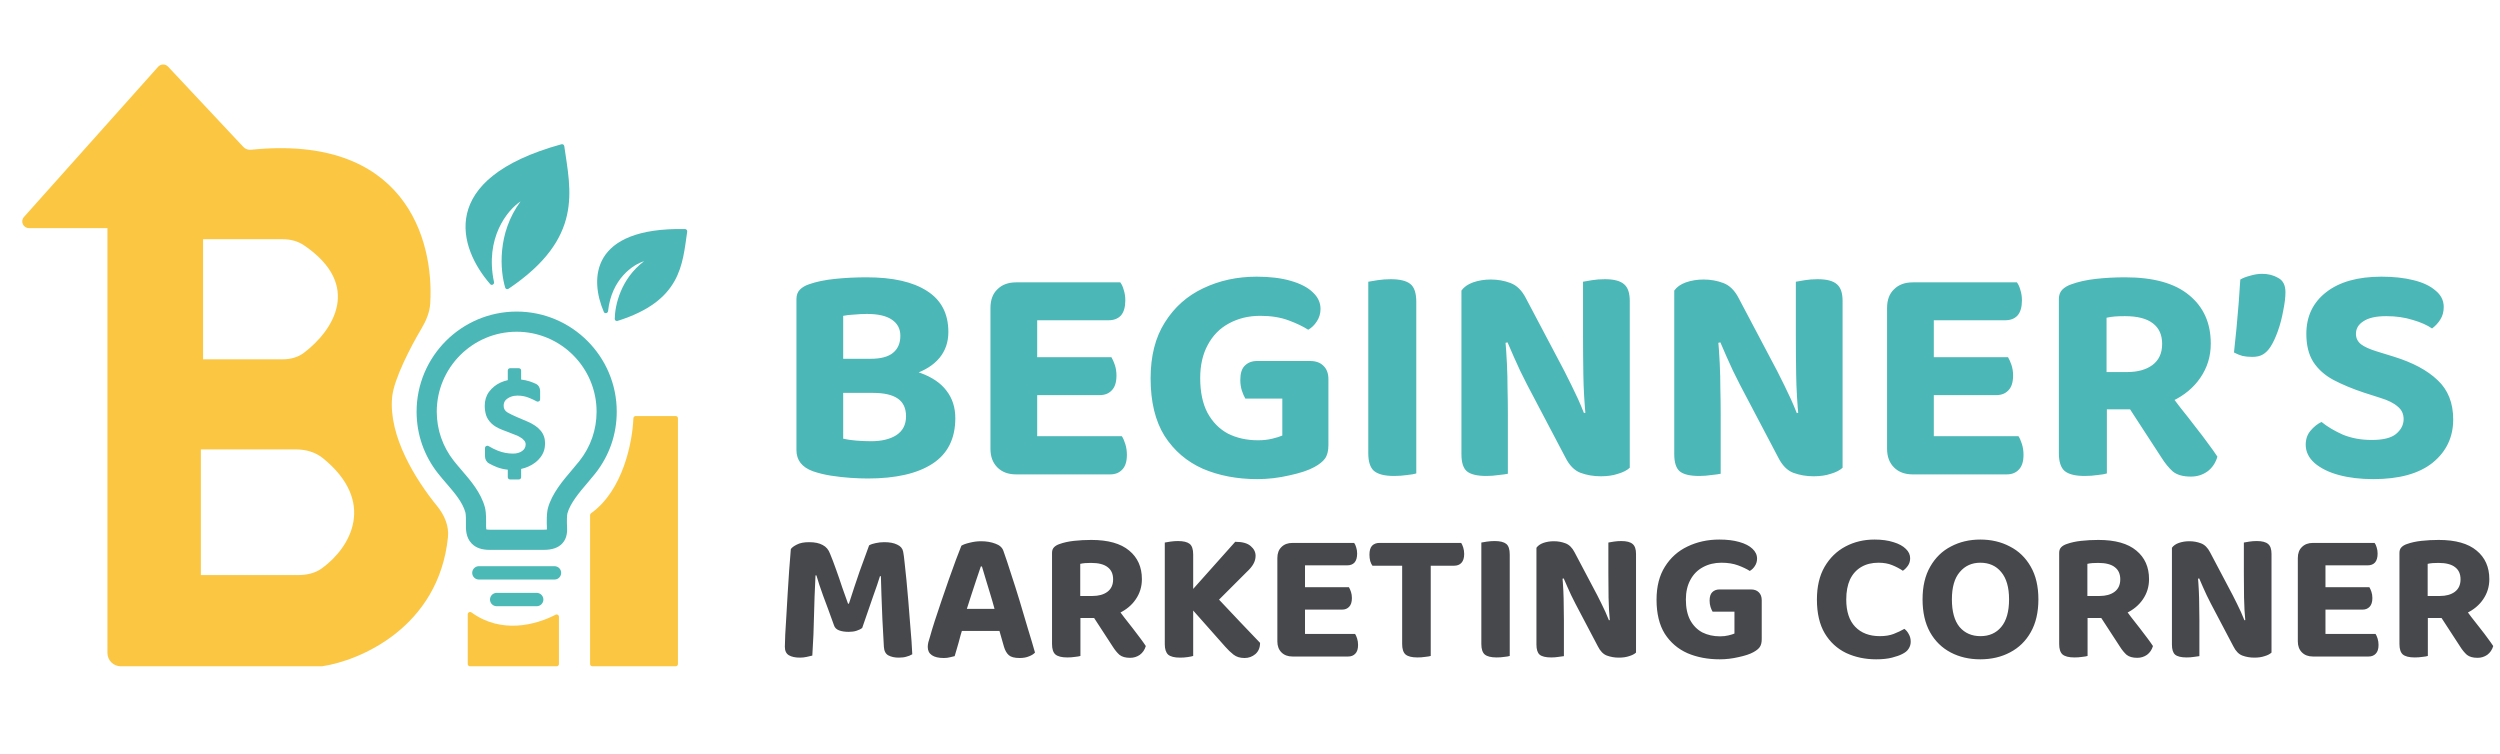
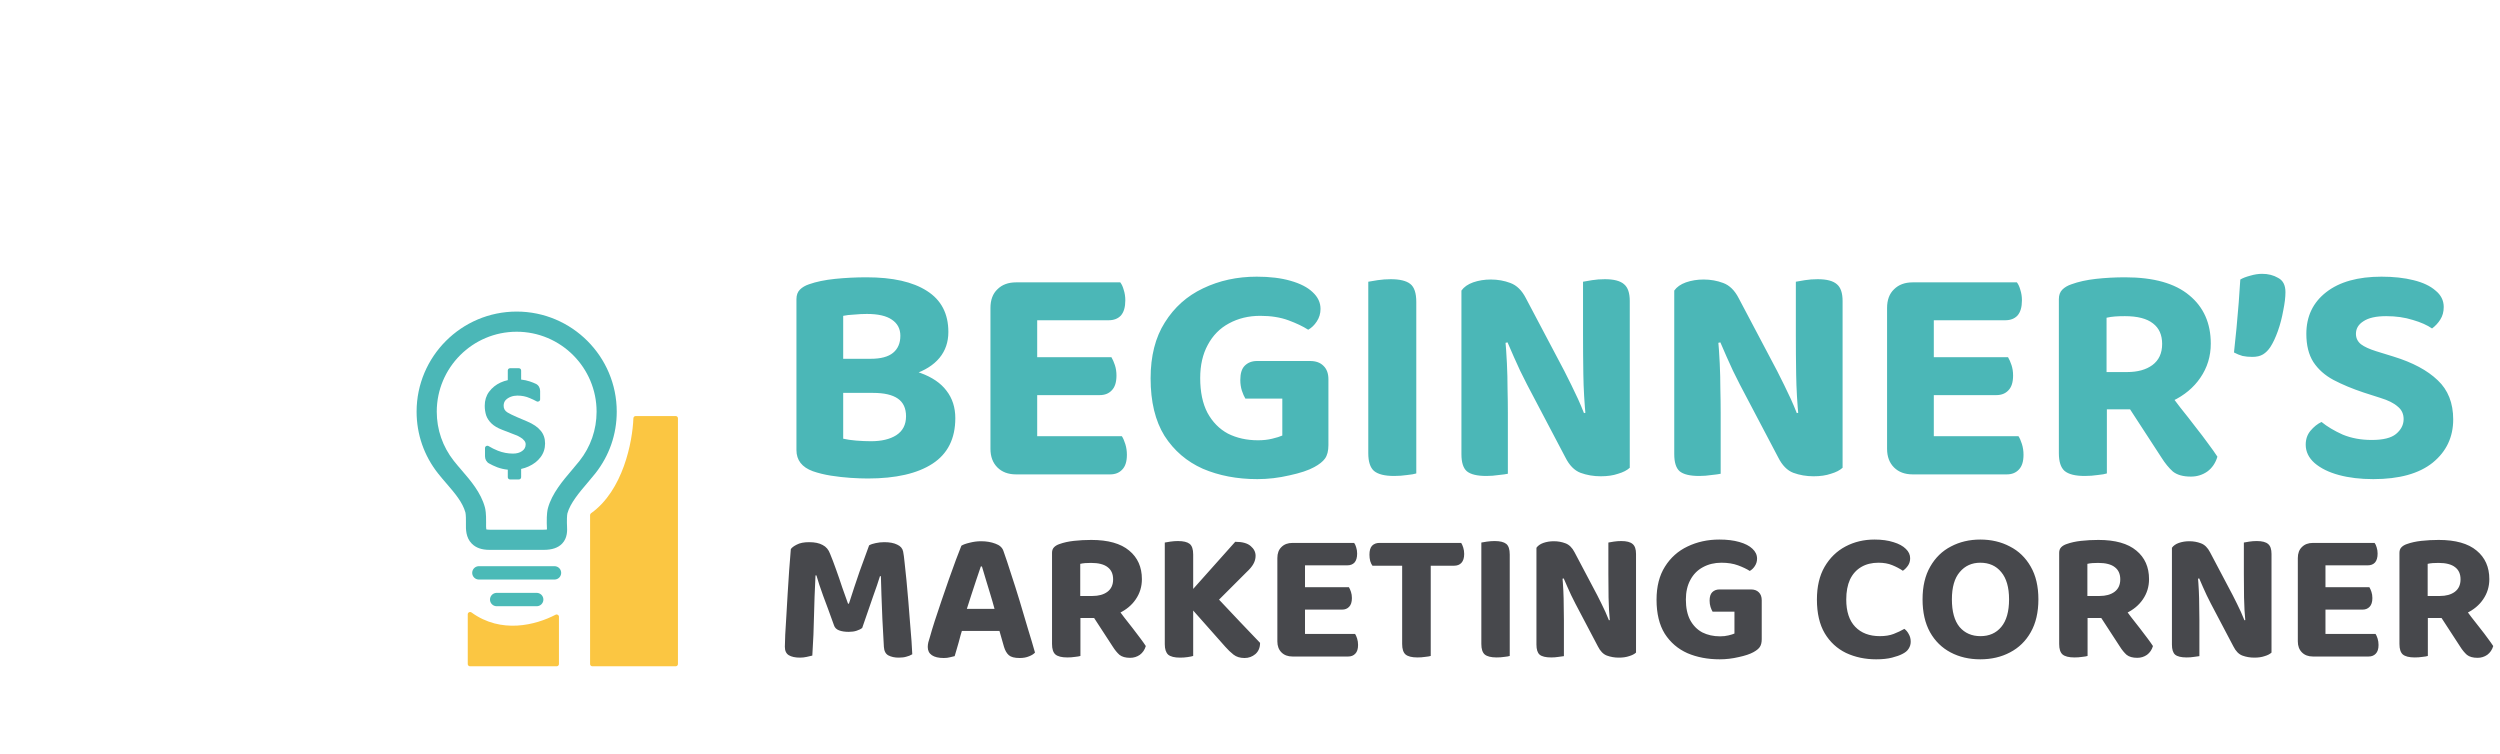
<svg xmlns="http://www.w3.org/2000/svg" width="1124" height="339" viewBox="0 0 1124 339" fill="none">
  <path d="M403.238 161.312V176.648H371.572V161.312H403.238ZM392.588 176.648L394.292 164.862C402.149 164.862 408.681 165.809 413.888 167.702C419.095 169.595 422.976 172.246 425.532 175.654C428.183 179.062 429.508 183.18 429.508 188.008C429.508 197.191 426.1 204.007 419.284 208.456C412.468 212.905 402.765 215.13 390.174 215.13C387.902 215.13 385.299 215.035 382.364 214.846C379.524 214.657 376.589 214.325 373.56 213.852C370.625 213.379 367.927 212.716 365.466 211.864C360.543 210.065 358.082 206.894 358.082 202.35V134.474C358.082 132.675 358.603 131.255 359.644 130.214C360.685 129.173 362.058 128.368 363.762 127.8C366.981 126.664 370.862 125.859 375.406 125.386C380.045 124.913 384.778 124.676 389.606 124.676C401.345 124.676 410.385 126.711 416.728 130.782C423.165 134.853 426.384 141.006 426.384 149.242C426.384 153.786 425.059 157.667 422.408 160.886C419.757 164.105 415.876 166.566 410.764 168.27C405.747 169.974 399.641 170.826 392.446 170.826L391.452 161.312C395.996 161.312 399.357 160.413 401.534 158.614C403.711 156.815 404.8 154.259 404.8 150.946C404.8 147.822 403.522 145.408 400.966 143.704C398.505 142 394.765 141.148 389.748 141.148C387.949 141.148 386.056 141.243 384.068 141.432C382.08 141.527 380.423 141.716 379.098 142V197.238C380.707 197.617 382.648 197.901 384.92 198.09C387.287 198.279 389.511 198.374 391.594 198.374C396.327 198.374 400.114 197.475 402.954 195.676C405.889 193.783 407.356 190.943 407.356 187.156C407.356 183.559 406.125 180.908 403.664 179.204C401.203 177.5 397.511 176.648 392.588 176.648ZM445.307 152.792H466.323V212.148C465.471 212.337 464.145 212.574 462.347 212.858C460.643 213.142 458.797 213.284 456.809 213.284C453.306 213.284 450.513 212.243 448.431 210.16C446.348 208.077 445.307 205.285 445.307 201.782V152.792ZM466.323 187.156H445.307V138.45C445.307 134.853 446.348 132.06 448.431 130.072C450.513 127.989 453.306 126.948 456.809 126.948C458.797 126.948 460.643 127.09 462.347 127.374C464.145 127.658 465.471 127.895 466.323 128.084V187.156ZM456.809 177.642V160.602H499.693C500.261 161.549 500.781 162.732 501.255 164.152C501.728 165.572 501.965 167.134 501.965 168.838C501.965 171.867 501.255 174.092 499.835 175.512C498.509 176.932 496.711 177.642 494.439 177.642H456.809ZM456.809 213.284V196.102H504.379C504.947 196.954 505.467 198.137 505.941 199.652C506.414 201.167 506.651 202.776 506.651 204.48C506.651 207.509 505.941 209.734 504.521 211.154C503.195 212.574 501.397 213.284 499.125 213.284H456.809ZM456.809 143.988V126.948H503.669C504.331 127.8 504.852 128.936 505.231 130.356C505.704 131.776 505.941 133.338 505.941 135.042C505.941 138.071 505.278 140.343 503.953 141.858C502.627 143.278 500.781 143.988 498.415 143.988H456.809ZM597.259 170.542V200.078C597.259 202.729 596.738 204.764 595.697 206.184C594.75 207.509 593.141 208.787 590.869 210.018C588.313 211.438 584.621 212.669 579.793 213.71C574.965 214.846 570.137 215.414 565.309 215.414C556.221 215.414 548.032 213.852 540.743 210.728C533.548 207.509 527.821 202.587 523.561 195.96C519.395 189.239 517.313 180.624 517.313 170.116C517.313 160.081 519.443 151.703 523.703 144.982C527.963 138.166 533.69 133.054 540.885 129.646C548.174 126.143 556.221 124.392 565.025 124.392C570.894 124.392 575.959 125.007 580.219 126.238C584.573 127.469 587.887 129.173 590.159 131.35C592.525 133.527 593.709 136.036 593.709 138.876C593.709 140.959 593.141 142.852 592.005 144.556C590.963 146.165 589.685 147.396 588.171 148.248C585.804 146.733 582.822 145.313 579.225 143.988C575.627 142.663 571.415 142 566.587 142C561.38 142 556.694 143.136 552.529 145.408C548.458 147.585 545.287 150.804 543.015 155.064C540.743 159.229 539.607 164.199 539.607 169.974C539.607 176.222 540.695 181.429 542.873 185.594C545.145 189.759 548.221 192.883 552.103 194.966C556.079 196.954 560.575 197.948 565.593 197.948C567.959 197.948 570.089 197.711 571.983 197.238C573.971 196.765 575.485 196.291 576.527 195.818V179.204H559.913C559.345 178.257 558.824 177.074 558.351 175.654C557.877 174.139 557.641 172.53 557.641 170.826C557.641 167.891 558.303 165.761 559.629 164.436C561.049 163.016 562.895 162.306 565.167 162.306H589.023C591.579 162.306 593.567 163.016 594.987 164.436C596.501 165.856 597.259 167.891 597.259 170.542ZM615.18 152.934H636.764V212.858C635.912 213.142 634.539 213.379 632.646 213.568C630.752 213.852 628.812 213.994 626.824 213.994C622.564 213.994 619.534 213.237 617.736 211.722C616.032 210.207 615.18 207.557 615.18 203.77V152.934ZM636.764 180.198H615.18V126.664C616.126 126.475 617.546 126.238 619.44 125.954C621.428 125.67 623.368 125.528 625.262 125.528C629.332 125.528 632.267 126.238 634.066 127.658C635.864 129.078 636.764 131.776 636.764 135.752V180.198ZM657.059 151.514L676.655 151.23C677.033 155.301 677.317 159.324 677.507 163.3C677.696 167.276 677.791 171.11 677.791 174.802C677.885 178.494 677.933 182.091 677.933 185.594V213C677.081 213.189 675.708 213.379 673.815 213.568C672.016 213.852 670.17 213.994 668.277 213.994C664.111 213.994 661.177 213.284 659.473 211.864C657.863 210.444 657.059 207.888 657.059 204.196V151.514ZM732.745 188.008L713.007 188.15C712.344 181.239 711.965 174.66 711.871 168.412C711.776 162.164 711.729 156.2 711.729 150.52V126.664C712.675 126.475 714.048 126.238 715.847 125.954C717.645 125.67 719.539 125.528 721.527 125.528C725.597 125.528 728.485 126.285 730.189 127.8C731.893 129.22 732.745 131.729 732.745 135.326V188.008ZM732.745 181.192V210.302C731.514 211.438 729.763 212.337 727.491 213C725.313 213.757 722.71 214.136 719.681 214.136C716.462 214.136 713.433 213.615 710.593 212.574C707.847 211.533 705.575 209.213 703.777 205.616L686.595 172.956C685.553 170.873 684.512 168.791 683.471 166.708C682.524 164.625 681.577 162.543 680.631 160.46C679.684 158.283 678.737 156.105 677.791 153.928L657.059 158.614V130.64C658.195 129.031 659.946 127.8 662.313 126.948C664.774 126.096 667.425 125.67 670.265 125.67C673.389 125.67 676.323 126.191 679.069 127.232C681.909 128.273 684.228 130.545 686.027 134.048L703.351 166.85C704.392 168.838 705.433 170.921 706.475 173.098C707.516 175.181 708.51 177.263 709.457 179.346C710.403 181.429 711.303 183.559 712.155 185.736L732.745 181.192ZM752.742 151.514L772.338 151.23C772.717 155.301 773.001 159.324 773.19 163.3C773.379 167.276 773.474 171.11 773.474 174.802C773.569 178.494 773.616 182.091 773.616 185.594V213C772.764 213.189 771.391 213.379 769.498 213.568C767.699 213.852 765.853 213.994 763.96 213.994C759.795 213.994 756.86 213.284 755.156 211.864C753.547 210.444 752.742 207.888 752.742 204.196V151.514ZM828.428 188.008L808.69 188.15C808.027 181.239 807.649 174.66 807.554 168.412C807.459 162.164 807.412 156.2 807.412 150.52V126.664C808.359 126.475 809.731 126.238 811.53 125.954C813.329 125.67 815.222 125.528 817.21 125.528C821.281 125.528 824.168 126.285 825.872 127.8C827.576 129.22 828.428 131.729 828.428 135.326V188.008ZM828.428 181.192V210.302C827.197 211.438 825.446 212.337 823.174 213C820.997 213.757 818.393 214.136 815.364 214.136C812.145 214.136 809.116 213.615 806.276 212.574C803.531 211.533 801.259 209.213 799.46 205.616L782.278 172.956C781.237 170.873 780.195 168.791 779.154 166.708C778.207 164.625 777.261 162.543 776.314 160.46C775.367 158.283 774.421 156.105 773.474 153.928L752.742 158.614V130.64C753.878 129.031 755.629 127.8 757.996 126.948C760.457 126.096 763.108 125.67 765.948 125.67C769.072 125.67 772.007 126.191 774.752 127.232C777.592 128.273 779.911 130.545 781.71 134.048L799.034 166.85C800.075 168.838 801.117 170.921 802.158 173.098C803.199 175.181 804.193 177.263 805.14 179.346C806.087 181.429 806.986 183.559 807.838 185.736L828.428 181.192ZM848.426 152.792H869.442V212.148C868.59 212.337 867.264 212.574 865.466 212.858C863.762 213.142 861.916 213.284 859.928 213.284C856.425 213.284 853.632 212.243 851.55 210.16C849.467 208.077 848.426 205.285 848.426 201.782V152.792ZM869.442 187.156H848.426V138.45C848.426 134.853 849.467 132.06 851.55 130.072C853.632 127.989 856.425 126.948 859.928 126.948C861.916 126.948 863.762 127.09 865.466 127.374C867.264 127.658 868.59 127.895 869.442 128.084V187.156ZM859.928 177.642V160.602H902.812C903.38 161.549 903.9 162.732 904.374 164.152C904.847 165.572 905.084 167.134 905.084 168.838C905.084 171.867 904.374 174.092 902.954 175.512C901.628 176.932 899.83 177.642 897.558 177.642H859.928ZM859.928 213.284V196.102H907.498C908.066 196.954 908.586 198.137 909.06 199.652C909.533 201.167 909.77 202.776 909.77 204.48C909.77 207.509 909.06 209.734 907.64 211.154C906.314 212.574 904.516 213.284 902.244 213.284H859.928ZM859.928 143.988V126.948H906.788C907.45 127.8 907.971 128.936 908.35 130.356C908.823 131.776 909.06 133.338 909.06 135.042C909.06 138.071 908.397 140.343 907.072 141.858C905.746 143.278 903.9 143.988 901.534 143.988H859.928ZM947.108 167.276H956.338C961.071 167.276 964.858 166.235 967.698 164.152C970.633 161.975 972.1 158.803 972.1 154.638C972.1 150.567 970.727 147.491 967.982 145.408C965.237 143.231 961.024 142.142 955.344 142.142C953.735 142.142 952.267 142.189 950.942 142.284C949.617 142.379 948.339 142.568 947.108 142.852V167.276ZM958.326 184.032H925.666V134.474C925.666 132.675 926.187 131.255 927.228 130.214C928.269 129.173 929.642 128.368 931.346 127.8C934.47 126.664 938.115 125.859 942.28 125.386C946.54 124.913 950.942 124.676 955.486 124.676C968.266 124.676 977.875 127.374 984.312 132.77C990.749 138.071 993.968 145.313 993.968 154.496C993.968 160.176 992.406 165.288 989.282 169.832C986.253 174.281 982.04 177.784 976.644 180.34C971.343 182.801 965.237 184.032 958.326 184.032ZM954.35 178.92L973.662 174.376C975.839 177.405 978.064 180.387 980.336 183.322C982.703 186.257 984.927 189.097 987.01 191.842C989.187 194.587 991.128 197.143 992.832 199.51C994.536 201.782 995.909 203.723 996.95 205.332C996.098 208.172 994.583 210.397 992.406 212.006C990.229 213.521 987.767 214.278 985.022 214.278C981.519 214.278 978.821 213.521 976.928 212.006C975.129 210.397 973.425 208.314 971.816 205.758L954.35 178.92ZM925.666 175.938H947.25V212.858C946.398 213.142 945.025 213.379 943.132 213.568C941.239 213.852 939.298 213.994 937.31 213.994C933.05 213.994 930.021 213.237 928.222 211.722C926.518 210.207 925.666 207.557 925.666 203.77V175.938ZM1020.73 156.058C1019.78 157.478 1018.69 158.567 1017.46 159.324C1016.23 160.081 1014.62 160.46 1012.63 160.46C1011.02 160.46 1009.56 160.318 1008.23 160.034C1006.91 159.655 1005.63 159.135 1004.4 158.472C1004.78 155.064 1005.15 151.419 1005.53 147.538C1005.91 143.657 1006.24 139.823 1006.53 136.036C1006.81 132.249 1007.05 128.794 1007.24 125.67C1008.37 125.007 1009.84 124.439 1011.64 123.966C1013.53 123.398 1015.33 123.114 1017.04 123.114C1019.78 123.114 1022.19 123.729 1024.28 124.96C1026.45 126.096 1027.54 128.226 1027.54 131.35C1027.54 133.622 1027.21 136.367 1026.55 139.586C1025.98 142.805 1025.18 145.881 1024.14 148.816C1023.09 151.751 1021.96 154.165 1020.73 156.058ZM1066.33 197.806C1071.44 197.806 1075.08 196.907 1077.26 195.108C1079.53 193.215 1080.67 190.99 1080.67 188.434C1080.67 186.067 1079.77 184.174 1077.97 182.754C1076.27 181.239 1073.71 179.961 1070.3 178.92L1062.78 176.506C1057.66 174.802 1053.12 172.909 1049.14 170.826C1045.26 168.743 1042.23 166.045 1040.06 162.732C1037.97 159.419 1036.93 155.206 1036.93 150.094C1036.93 142.237 1039.91 135.989 1045.88 131.35C1051.84 126.711 1060.13 124.392 1070.73 124.392C1076.12 124.392 1080.91 124.913 1085.07 125.954C1089.33 126.995 1092.64 128.557 1095.01 130.64C1097.47 132.628 1098.7 135.089 1098.7 138.024C1098.7 140.201 1098.18 142.095 1097.14 143.704C1096.19 145.219 1094.96 146.544 1093.45 147.68C1091.27 146.165 1088.38 144.887 1084.79 143.846C1081.19 142.71 1077.21 142.142 1072.86 142.142C1068.31 142.142 1064.91 142.899 1062.63 144.414C1060.36 145.834 1059.23 147.727 1059.23 150.094C1059.23 151.987 1059.98 153.549 1061.5 154.78C1063.01 155.916 1065.29 156.957 1068.31 157.904L1076.12 160.318C1084.74 162.969 1091.37 166.519 1096 170.968C1100.64 175.323 1102.96 181.192 1102.96 188.576C1102.96 196.528 1099.89 203.013 1093.73 208.03C1087.58 212.953 1078.68 215.414 1067.04 215.414C1061.26 215.414 1056.1 214.799 1051.56 213.568C1047.01 212.337 1043.37 210.539 1040.62 208.172C1037.97 205.805 1036.65 203.06 1036.65 199.936C1036.65 197.475 1037.36 195.392 1038.78 193.688C1040.29 191.889 1041.95 190.564 1043.75 189.712C1046.3 191.795 1049.48 193.688 1053.26 195.392C1057.14 197.001 1061.5 197.806 1066.33 197.806Z" fill="#4BB7B7" />
-   <path d="M387.648 282.316C387.032 282.82 386.192 283.24 385.128 283.576C384.12 283.912 382.944 284.08 381.6 284.08C379.864 284.08 378.408 283.856 377.232 283.408C376.056 282.96 375.3 282.204 374.964 281.14C373.06 275.82 371.436 271.396 370.092 267.868C368.804 264.34 367.796 261.288 367.068 258.712H366.648C366.48 262.24 366.34 265.46 366.228 268.372C366.116 271.284 366.032 274.14 365.976 276.94C365.92 279.684 365.836 282.484 365.724 285.34C365.612 288.196 365.444 291.332 365.22 294.748C364.604 294.916 363.764 295.112 362.7 295.336C361.692 295.56 360.684 295.672 359.676 295.672C357.548 295.672 355.868 295.308 354.636 294.58C353.46 293.852 352.872 292.592 352.872 290.8C352.872 289.568 352.928 287.748 353.04 285.34C353.208 282.876 353.376 280.076 353.544 276.94C353.768 273.748 353.964 270.388 354.132 266.86C354.356 263.332 354.58 259.86 354.804 256.444C355.084 252.972 355.336 249.78 355.56 246.868C356.008 246.196 356.904 245.524 358.248 244.852C359.592 244.124 361.44 243.76 363.792 243.76C366.312 243.76 368.328 244.18 369.84 245.02C371.408 245.804 372.528 247.12 373.2 248.968C374.04 250.984 374.936 253.336 375.888 256.024C376.84 258.656 377.764 261.344 378.66 264.088C379.612 266.776 380.48 269.212 381.264 271.396H381.684C383.252 266.468 384.848 261.652 386.472 256.948C388.152 252.244 389.58 248.324 390.756 245.188C391.54 244.74 392.52 244.404 393.696 244.18C394.928 243.9 396.216 243.76 397.56 243.76C399.968 243.76 401.9 244.124 403.356 244.852C404.868 245.524 405.764 246.56 406.044 247.96C406.268 249.024 406.492 250.704 406.716 253C406.996 255.296 407.276 257.956 407.556 260.98C407.836 263.948 408.116 267.084 408.396 270.388C408.676 273.636 408.928 276.828 409.152 279.964C409.432 283.044 409.656 285.816 409.824 288.28C409.992 290.744 410.104 292.704 410.16 294.16C409.32 294.664 408.424 295.028 407.472 295.252C406.576 295.532 405.428 295.672 404.028 295.672C402.236 295.672 400.696 295.336 399.408 294.664C398.176 293.992 397.504 292.704 397.392 290.8C397.112 286.432 396.888 282.288 396.72 278.368C396.552 274.392 396.412 270.78 396.3 267.532C396.244 264.228 396.16 261.4 396.048 259.048H395.628C394.9 261.456 393.864 264.508 392.52 268.204C391.232 271.844 389.608 276.548 387.648 282.316ZM441.48 254.68H440.976C440.416 256.472 439.744 258.46 438.96 260.644C438.232 262.828 437.476 265.124 436.692 267.532C435.908 269.884 435.152 272.236 434.424 274.588L432.912 282.148C432.576 283.212 432.24 284.332 431.904 285.508C431.624 286.684 431.316 287.832 430.98 288.952C430.644 290.072 430.336 291.136 430.056 292.144C429.776 293.152 429.496 294.104 429.216 295C428.6 295.168 427.9 295.336 427.116 295.504C426.332 295.728 425.408 295.84 424.344 295.84C421.992 295.84 420.2 295.42 418.968 294.58C417.736 293.74 417.12 292.508 417.12 290.884C417.12 290.212 417.204 289.512 417.372 288.784C417.596 288.056 417.848 287.216 418.128 286.264C418.632 284.416 419.332 282.092 420.228 279.292C421.18 276.492 422.188 273.468 423.252 270.22C424.372 266.916 425.492 263.668 426.612 260.476C427.788 257.284 428.852 254.344 429.804 251.656C430.812 248.968 431.624 246.868 432.24 245.356C433.024 244.852 434.256 244.404 435.936 244.012C437.672 243.564 439.38 243.34 441.06 243.34C443.468 243.34 445.624 243.704 447.528 244.432C449.432 245.104 450.636 246.196 451.14 247.708C452.204 250.676 453.352 254.12 454.584 258.04C455.872 261.904 457.16 265.964 458.448 270.22C459.736 274.476 460.968 278.62 462.144 282.652C463.376 286.628 464.44 290.212 465.336 293.404C464.72 294.076 463.824 294.636 462.648 295.084C461.472 295.588 460.072 295.84 458.448 295.84C456.152 295.84 454.528 295.42 453.576 294.58C452.624 293.74 451.896 292.48 451.392 290.8L448.704 281.392L447.276 274.252C446.604 271.732 445.904 269.296 445.176 266.944C444.448 264.592 443.776 262.38 443.16 260.308C442.544 258.18 441.984 256.304 441.48 254.68ZM427.284 283.66L432.24 273.748H451.896L453.576 283.66H427.284ZM485.675 267.952H491.135C493.935 267.952 496.175 267.336 497.855 266.104C499.591 264.816 500.459 262.94 500.459 260.476C500.459 258.068 499.647 256.248 498.023 255.016C496.399 253.728 493.907 253.084 490.547 253.084C489.595 253.084 488.727 253.112 487.943 253.168C487.159 253.224 486.403 253.336 485.675 253.504V267.952ZM492.311 277.864H472.991V248.548C472.991 247.484 473.299 246.644 473.915 246.028C474.531 245.412 475.343 244.936 476.351 244.6C478.199 243.928 480.355 243.452 482.819 243.172C485.339 242.892 487.943 242.752 490.631 242.752C498.191 242.752 503.875 244.348 507.683 247.54C511.491 250.676 513.395 254.96 513.395 260.392C513.395 263.752 512.471 266.776 510.623 269.464C508.831 272.096 506.339 274.168 503.147 275.68C500.011 277.136 496.399 277.864 492.311 277.864ZM489.959 274.84L501.383 272.152C502.671 273.944 503.987 275.708 505.331 277.444C506.731 279.18 508.047 280.86 509.279 282.484C510.567 284.108 511.715 285.62 512.723 287.02C513.731 288.364 514.543 289.512 515.159 290.464C514.655 292.144 513.759 293.46 512.471 294.412C511.183 295.308 509.727 295.756 508.103 295.756C506.031 295.756 504.435 295.308 503.315 294.412C502.251 293.46 501.243 292.228 500.291 290.716L489.959 274.84ZM472.991 273.076H485.759V294.916C485.255 295.084 484.443 295.224 483.323 295.336C482.203 295.504 481.055 295.588 479.879 295.588C477.359 295.588 475.567 295.14 474.503 294.244C473.495 293.348 472.991 291.78 472.991 289.54V273.076ZM530.659 267.952L544.939 266.272C549.643 271.256 553.843 275.708 557.539 279.628C561.235 283.548 564.231 286.684 566.527 289.036C566.527 291.164 565.827 292.844 564.427 294.076C563.027 295.252 561.403 295.84 559.555 295.84C557.539 295.84 555.887 295.336 554.599 294.328C553.311 293.32 552.079 292.144 550.903 290.8L530.659 267.952ZM545.275 272.404L528.979 273.16L555.355 243.592C558.547 243.592 560.871 244.236 562.327 245.524C563.783 246.756 564.511 248.212 564.511 249.892C564.511 251.18 564.175 252.412 563.503 253.588C562.887 254.708 561.851 255.94 560.395 257.284L545.275 272.404ZM523.687 259.384H536.455V294.916C535.951 295.084 535.139 295.252 534.019 295.42C532.899 295.588 531.751 295.672 530.575 295.672C528.055 295.672 526.263 295.224 525.199 294.328C524.191 293.376 523.687 291.808 523.687 289.624V259.384ZM536.455 275.512H523.687V243.928C524.247 243.816 525.087 243.676 526.207 243.508C527.383 243.34 528.503 243.256 529.567 243.256C532.031 243.256 533.795 243.676 534.859 244.516C535.923 245.356 536.455 246.952 536.455 249.304V275.512ZM574.3 259.384H586.732V294.496C586.228 294.608 585.444 294.748 584.38 294.916C583.372 295.084 582.28 295.168 581.104 295.168C579.032 295.168 577.38 294.552 576.148 293.32C574.916 292.088 574.3 290.436 574.3 288.364V259.384ZM586.732 279.712H574.3V250.9C574.3 248.772 574.916 247.12 576.148 245.944C577.38 244.712 579.032 244.096 581.104 244.096C582.28 244.096 583.372 244.18 584.38 244.348C585.444 244.516 586.228 244.656 586.732 244.768V279.712ZM581.104 274.084V264.004H606.472C606.808 264.564 607.116 265.264 607.396 266.104C607.676 266.944 607.816 267.868 607.816 268.876C607.816 270.668 607.396 271.984 606.556 272.824C605.772 273.664 604.708 274.084 603.364 274.084H581.104ZM581.104 295.168V285.004H609.244C609.58 285.508 609.888 286.208 610.168 287.104C610.448 288 610.588 288.952 610.588 289.96C610.588 291.752 610.168 293.068 609.328 293.908C608.544 294.748 607.48 295.168 606.136 295.168H581.104ZM581.104 254.176V244.096H608.824C609.216 244.6 609.524 245.272 609.748 246.112C610.028 246.952 610.168 247.876 610.168 248.884C610.168 250.676 609.776 252.02 608.992 252.916C608.208 253.756 607.116 254.176 605.716 254.176H581.104ZM631.079 254.344L630.995 244.096H656.951C657.287 244.6 657.595 245.3 657.875 246.196C658.155 247.092 658.295 248.044 658.295 249.052C658.295 250.844 657.875 252.188 657.035 253.084C656.251 253.924 655.159 254.344 653.759 254.344H631.079ZM642.923 244.096L643.007 254.344H617.051C616.659 253.84 616.323 253.14 616.043 252.244C615.819 251.348 615.707 250.396 615.707 249.388C615.707 247.54 616.099 246.196 616.883 245.356C617.723 244.516 618.815 244.096 620.159 244.096H642.923ZM630.407 252.076H643.259V294.916C642.699 295.084 641.859 295.224 640.739 295.336C639.619 295.504 638.471 295.588 637.295 295.588C634.775 295.588 632.983 295.14 631.919 294.244C630.911 293.348 630.407 291.78 630.407 289.54V252.076ZM666.011 259.468H678.779V294.916C678.275 295.084 677.463 295.224 676.343 295.336C675.223 295.504 674.075 295.588 672.899 295.588C670.379 295.588 668.587 295.14 667.523 294.244C666.515 293.348 666.011 291.78 666.011 289.54V259.468ZM678.779 275.596H666.011V243.928C666.571 243.816 667.411 243.676 668.531 243.508C669.707 243.34 670.855 243.256 671.975 243.256C674.383 243.256 676.119 243.676 677.183 244.516C678.247 245.356 678.779 246.952 678.779 249.304V275.596ZM690.784 258.628L702.376 258.46C702.6 260.868 702.768 263.248 702.88 265.6C702.992 267.952 703.048 270.22 703.048 272.404C703.104 274.588 703.132 276.716 703.132 278.788V295C702.628 295.112 701.816 295.224 700.696 295.336C699.632 295.504 698.54 295.588 697.42 295.588C694.956 295.588 693.22 295.168 692.212 294.328C691.26 293.488 690.784 291.976 690.784 289.792V258.628ZM735.556 280.216L723.88 280.3C723.488 276.212 723.264 272.32 723.208 268.624C723.152 264.928 723.124 261.4 723.124 258.04V243.928C723.684 243.816 724.496 243.676 725.56 243.508C726.624 243.34 727.744 243.256 728.92 243.256C731.328 243.256 733.036 243.704 734.044 244.6C735.052 245.44 735.556 246.924 735.556 249.052V280.216ZM735.556 276.184V293.404C734.828 294.076 733.792 294.608 732.448 295C731.16 295.448 729.62 295.672 727.828 295.672C725.924 295.672 724.132 295.364 722.452 294.748C720.828 294.132 719.484 292.76 718.42 290.632L708.256 271.312C707.64 270.08 707.024 268.848 706.408 267.616C705.848 266.384 705.288 265.152 704.728 263.92C704.168 262.632 703.608 261.344 703.048 260.056L690.784 262.828V246.28C691.456 245.328 692.492 244.6 693.892 244.096C695.348 243.592 696.916 243.34 698.596 243.34C700.444 243.34 702.18 243.648 703.804 244.264C705.484 244.88 706.856 246.224 707.92 248.296L718.168 267.7C718.784 268.876 719.4 270.108 720.016 271.396C720.632 272.628 721.22 273.86 721.78 275.092C722.34 276.324 722.872 277.584 723.376 278.872L735.556 276.184ZM792.074 269.884V287.356C792.074 288.924 791.766 290.128 791.15 290.968C790.59 291.752 789.638 292.508 788.294 293.236C786.782 294.076 784.598 294.804 781.742 295.42C778.886 296.092 776.03 296.428 773.174 296.428C767.798 296.428 762.954 295.504 758.642 293.656C754.386 291.752 750.998 288.84 748.478 284.92C746.014 280.944 744.782 275.848 744.782 269.632C744.782 263.696 746.042 258.74 748.562 254.764C751.082 250.732 754.47 247.708 758.726 245.692C763.038 243.62 767.798 242.584 773.006 242.584C776.478 242.584 779.474 242.948 781.994 243.676C784.57 244.404 786.53 245.412 787.874 246.7C789.274 247.988 789.974 249.472 789.974 251.152C789.974 252.384 789.638 253.504 788.966 254.512C788.35 255.464 787.594 256.192 786.698 256.696C785.298 255.8 783.534 254.96 781.406 254.176C779.278 253.392 776.786 253 773.93 253C770.85 253 768.078 253.672 765.614 255.016C763.206 256.304 761.33 258.208 759.986 260.728C758.642 263.192 757.97 266.132 757.97 269.548C757.97 273.244 758.614 276.324 759.902 278.788C761.246 281.252 763.066 283.1 765.362 284.332C767.714 285.508 770.374 286.096 773.342 286.096C774.742 286.096 776.002 285.956 777.122 285.676C778.298 285.396 779.194 285.116 779.81 284.836V275.008H769.982C769.646 274.448 769.338 273.748 769.058 272.908C768.778 272.012 768.638 271.06 768.638 270.052C768.638 268.316 769.03 267.056 769.814 266.272C770.654 265.432 771.746 265.012 773.09 265.012H787.202C788.714 265.012 789.89 265.432 790.73 266.272C791.626 267.112 792.074 268.316 792.074 269.884ZM858.803 250.984C858.803 252.272 858.467 253.392 857.795 254.344C857.123 255.296 856.367 256.052 855.527 256.612C854.127 255.66 852.531 254.82 850.739 254.092C849.003 253.364 846.931 253 844.523 253C841.555 253 838.979 253.644 836.795 254.932C834.611 256.22 832.931 258.096 831.755 260.56C830.635 263.024 830.075 266.02 830.075 269.548C830.075 274.924 831.419 279.012 834.107 281.812C836.795 284.612 840.491 286.012 845.195 286.012C847.603 286.012 849.675 285.676 851.411 285.004C853.147 284.332 854.743 283.576 856.199 282.736C857.039 283.352 857.711 284.164 858.215 285.172C858.775 286.124 859.055 287.244 859.055 288.532C859.055 289.652 858.747 290.688 858.131 291.64C857.571 292.592 856.591 293.404 855.191 294.076C854.127 294.636 852.615 295.168 850.655 295.672C848.695 296.176 846.315 296.428 843.515 296.428C838.587 296.428 834.079 295.476 829.991 293.572C825.959 291.612 822.767 288.672 820.415 284.752C818.063 280.776 816.887 275.708 816.887 269.548C816.887 263.724 818.035 258.824 820.331 254.848C822.683 250.816 825.819 247.764 829.739 245.692C833.659 243.62 837.999 242.584 842.759 242.584C846.063 242.584 848.919 242.976 851.327 243.76C853.735 244.488 855.583 245.496 856.871 246.784C858.159 248.016 858.803 249.416 858.803 250.984ZM916.463 269.464C916.463 275.288 915.315 280.216 913.019 284.248C910.779 288.224 907.671 291.248 903.695 293.32C899.775 295.392 895.323 296.428 890.339 296.428C885.355 296.428 880.903 295.392 876.983 293.32C873.063 291.248 869.983 288.224 867.743 284.248C865.503 280.216 864.383 275.288 864.383 269.464C864.383 263.64 865.531 258.74 867.827 254.764C870.123 250.732 873.231 247.708 877.151 245.692C881.071 243.62 885.467 242.584 890.339 242.584C895.267 242.584 899.691 243.62 903.611 245.692C907.587 247.708 910.723 250.732 913.019 254.764C915.315 258.74 916.463 263.64 916.463 269.464ZM903.275 269.464C903.275 264.088 902.099 260 899.747 257.2C897.451 254.4 894.315 253 890.339 253C886.531 253 883.451 254.4 881.099 257.2C878.747 259.944 877.571 264.032 877.571 269.464C877.571 274.952 878.719 279.096 881.015 281.896C883.367 284.64 886.503 286.012 890.423 286.012C894.343 286.012 897.451 284.64 899.747 281.896C902.099 279.096 903.275 274.952 903.275 269.464ZM938.488 267.952H943.948C946.748 267.952 948.988 267.336 950.668 266.104C952.404 264.816 953.272 262.94 953.272 260.476C953.272 258.068 952.46 256.248 950.836 255.016C949.212 253.728 946.72 253.084 943.36 253.084C942.408 253.084 941.54 253.112 940.756 253.168C939.972 253.224 939.216 253.336 938.488 253.504V267.952ZM945.124 277.864H925.804V248.548C925.804 247.484 926.112 246.644 926.728 246.028C927.344 245.412 928.156 244.936 929.164 244.6C931.012 243.928 933.168 243.452 935.632 243.172C938.152 242.892 940.756 242.752 943.444 242.752C951.004 242.752 956.688 244.348 960.496 247.54C964.304 250.676 966.208 254.96 966.208 260.392C966.208 263.752 965.284 266.776 963.436 269.464C961.644 272.096 959.152 274.168 955.96 275.68C952.824 277.136 949.212 277.864 945.124 277.864ZM942.772 274.84L954.196 272.152C955.484 273.944 956.8 275.708 958.144 277.444C959.544 279.18 960.86 280.86 962.092 282.484C963.38 284.108 964.528 285.62 965.536 287.02C966.544 288.364 967.356 289.512 967.972 290.464C967.468 292.144 966.572 293.46 965.284 294.412C963.996 295.308 962.54 295.756 960.916 295.756C958.844 295.756 957.248 295.308 956.128 294.412C955.064 293.46 954.056 292.228 953.104 290.716L942.772 274.84ZM925.804 273.076H938.572V294.916C938.068 295.084 937.256 295.224 936.136 295.336C935.016 295.504 933.868 295.588 932.692 295.588C930.172 295.588 928.38 295.14 927.316 294.244C926.308 293.348 925.804 291.78 925.804 289.54V273.076ZM976.499 258.628L988.091 258.46C988.315 260.868 988.483 263.248 988.595 265.6C988.707 267.952 988.763 270.22 988.763 272.404C988.819 274.588 988.847 276.716 988.847 278.788V295C988.343 295.112 987.531 295.224 986.411 295.336C985.347 295.504 984.255 295.588 983.135 295.588C980.671 295.588 978.935 295.168 977.927 294.328C976.975 293.488 976.499 291.976 976.499 289.792V258.628ZM1021.27 280.216L1009.6 280.3C1009.2 276.212 1008.98 272.32 1008.92 268.624C1008.87 264.928 1008.84 261.4 1008.84 258.04V243.928C1009.4 243.816 1010.21 243.676 1011.28 243.508C1012.34 243.34 1013.46 243.256 1014.64 243.256C1017.04 243.256 1018.75 243.704 1019.76 244.6C1020.77 245.44 1021.27 246.924 1021.27 249.052V280.216ZM1021.27 276.184V293.404C1020.54 294.076 1019.51 294.608 1018.16 295C1016.88 295.448 1015.34 295.672 1013.54 295.672C1011.64 295.672 1009.85 295.364 1008.17 294.748C1006.54 294.132 1005.2 292.76 1004.14 290.632L993.971 271.312C993.355 270.08 992.739 268.848 992.123 267.616C991.563 266.384 991.003 265.152 990.443 263.92C989.883 262.632 989.323 261.344 988.763 260.056L976.499 262.828V246.28C977.171 245.328 978.207 244.6 979.607 244.096C981.063 243.592 982.631 243.34 984.311 243.34C986.159 243.34 987.895 243.648 989.519 244.264C991.199 244.88 992.571 246.224 993.635 248.296L1003.88 267.7C1004.5 268.876 1005.12 270.108 1005.73 271.396C1006.35 272.628 1006.94 273.86 1007.5 275.092C1008.06 276.324 1008.59 277.584 1009.09 278.872L1021.27 276.184ZM1033.1 259.384H1045.53V294.496C1045.03 294.608 1044.24 294.748 1043.18 294.916C1042.17 295.084 1041.08 295.168 1039.9 295.168C1037.83 295.168 1036.18 294.552 1034.95 293.32C1033.72 292.088 1033.1 290.436 1033.1 288.364V259.384ZM1045.53 279.712H1033.1V250.9C1033.1 248.772 1033.72 247.12 1034.95 245.944C1036.18 244.712 1037.83 244.096 1039.9 244.096C1041.08 244.096 1042.17 244.18 1043.18 244.348C1044.24 244.516 1045.03 244.656 1045.53 244.768V279.712ZM1039.9 274.084V264.004H1065.27C1065.61 264.564 1065.92 265.264 1066.2 266.104C1066.48 266.944 1066.62 267.868 1066.62 268.876C1066.62 270.668 1066.2 271.984 1065.36 272.824C1064.57 273.664 1063.51 274.084 1062.16 274.084H1039.9ZM1039.9 295.168V285.004H1068.04C1068.38 285.508 1068.69 286.208 1068.97 287.104C1069.25 288 1069.39 288.952 1069.39 289.96C1069.39 291.752 1068.97 293.068 1068.13 293.908C1067.34 294.748 1066.28 295.168 1064.94 295.168H1039.9ZM1039.9 254.176V244.096H1067.62C1068.02 244.6 1068.32 245.272 1068.55 246.112C1068.83 246.952 1068.97 247.876 1068.97 248.884C1068.97 250.676 1068.58 252.02 1067.79 252.916C1067.01 253.756 1065.92 254.176 1064.52 254.176H1039.9ZM1091.48 267.952H1096.94C1099.74 267.952 1101.98 267.336 1103.66 266.104C1105.39 264.816 1106.26 262.94 1106.26 260.476C1106.26 258.068 1105.45 256.248 1103.82 255.016C1102.2 253.728 1099.71 253.084 1096.35 253.084C1095.4 253.084 1094.53 253.112 1093.74 253.168C1092.96 253.224 1092.2 253.336 1091.48 253.504V267.952ZM1098.11 277.864H1078.79V248.548C1078.79 247.484 1079.1 246.644 1079.72 246.028C1080.33 245.412 1081.14 244.936 1082.15 244.6C1084 243.928 1086.16 243.452 1088.62 243.172C1091.14 242.892 1093.74 242.752 1096.43 242.752C1103.99 242.752 1109.68 244.348 1113.48 247.54C1117.29 250.676 1119.2 254.96 1119.2 260.392C1119.2 263.752 1118.27 266.776 1116.42 269.464C1114.63 272.096 1112.14 274.168 1108.95 275.68C1105.81 277.136 1102.2 277.864 1098.11 277.864ZM1095.76 274.84L1107.18 272.152C1108.47 273.944 1109.79 275.708 1111.13 277.444C1112.53 279.18 1113.85 280.86 1115.08 282.484C1116.37 284.108 1117.52 285.62 1118.52 287.02C1119.53 288.364 1120.34 289.512 1120.96 290.464C1120.46 292.144 1119.56 293.46 1118.27 294.412C1116.98 295.308 1115.53 295.756 1113.9 295.756C1111.83 295.756 1110.24 295.308 1109.12 294.412C1108.05 293.46 1107.04 292.228 1106.09 290.716L1095.76 274.84ZM1078.79 273.076H1091.56V294.916C1091.06 295.084 1090.24 295.224 1089.12 295.336C1088 295.504 1086.86 295.588 1085.68 295.588C1083.16 295.588 1081.37 295.14 1080.3 294.244C1079.3 293.348 1078.79 291.78 1078.79 289.54V273.076Z" fill="#47484C" />
+   <path d="M387.648 282.316C387.032 282.82 386.192 283.24 385.128 283.576C384.12 283.912 382.944 284.08 381.6 284.08C379.864 284.08 378.408 283.856 377.232 283.408C376.056 282.96 375.3 282.204 374.964 281.14C373.06 275.82 371.436 271.396 370.092 267.868C368.804 264.34 367.796 261.288 367.068 258.712H366.648C366.48 262.24 366.34 265.46 366.228 268.372C366.116 271.284 366.032 274.14 365.976 276.94C365.92 279.684 365.836 282.484 365.724 285.34C365.612 288.196 365.444 291.332 365.22 294.748C364.604 294.916 363.764 295.112 362.7 295.336C361.692 295.56 360.684 295.672 359.676 295.672C357.548 295.672 355.868 295.308 354.636 294.58C353.46 293.852 352.872 292.592 352.872 290.8C352.872 289.568 352.928 287.748 353.04 285.34C353.208 282.876 353.376 280.076 353.544 276.94C353.768 273.748 353.964 270.388 354.132 266.86C354.356 263.332 354.58 259.86 354.804 256.444C355.084 252.972 355.336 249.78 355.56 246.868C356.008 246.196 356.904 245.524 358.248 244.852C359.592 244.124 361.44 243.76 363.792 243.76C366.312 243.76 368.328 244.18 369.84 245.02C371.408 245.804 372.528 247.12 373.2 248.968C374.04 250.984 374.936 253.336 375.888 256.024C376.84 258.656 377.764 261.344 378.66 264.088C379.612 266.776 380.48 269.212 381.264 271.396H381.684C383.252 266.468 384.848 261.652 386.472 256.948C388.152 252.244 389.58 248.324 390.756 245.188C391.54 244.74 392.52 244.404 393.696 244.18C394.928 243.9 396.216 243.76 397.56 243.76C399.968 243.76 401.9 244.124 403.356 244.852C404.868 245.524 405.764 246.56 406.044 247.96C406.268 249.024 406.492 250.704 406.716 253C406.996 255.296 407.276 257.956 407.556 260.98C407.836 263.948 408.116 267.084 408.396 270.388C408.676 273.636 408.928 276.828 409.152 279.964C409.432 283.044 409.656 285.816 409.824 288.28C409.992 290.744 410.104 292.704 410.16 294.16C409.32 294.664 408.424 295.028 407.472 295.252C406.576 295.532 405.428 295.672 404.028 295.672C402.236 295.672 400.696 295.336 399.408 294.664C398.176 293.992 397.504 292.704 397.392 290.8C397.112 286.432 396.888 282.288 396.72 278.368C396.552 274.392 396.412 270.78 396.3 267.532C396.244 264.228 396.16 261.4 396.048 259.048H395.628C394.9 261.456 393.864 264.508 392.52 268.204C391.232 271.844 389.608 276.548 387.648 282.316ZM441.48 254.68H440.976C440.416 256.472 439.744 258.46 438.96 260.644C438.232 262.828 437.476 265.124 436.692 267.532C435.908 269.884 435.152 272.236 434.424 274.588L432.912 282.148C432.576 283.212 432.24 284.332 431.904 285.508C431.624 286.684 431.316 287.832 430.98 288.952C430.644 290.072 430.336 291.136 430.056 292.144C429.776 293.152 429.496 294.104 429.216 295C428.6 295.168 427.9 295.336 427.116 295.504C426.332 295.728 425.408 295.84 424.344 295.84C421.992 295.84 420.2 295.42 418.968 294.58C417.736 293.74 417.12 292.508 417.12 290.884C417.12 290.212 417.204 289.512 417.372 288.784C417.596 288.056 417.848 287.216 418.128 286.264C418.632 284.416 419.332 282.092 420.228 279.292C421.18 276.492 422.188 273.468 423.252 270.22C424.372 266.916 425.492 263.668 426.612 260.476C427.788 257.284 428.852 254.344 429.804 251.656C430.812 248.968 431.624 246.868 432.24 245.356C433.024 244.852 434.256 244.404 435.936 244.012C437.672 243.564 439.38 243.34 441.06 243.34C443.468 243.34 445.624 243.704 447.528 244.432C449.432 245.104 450.636 246.196 451.14 247.708C452.204 250.676 453.352 254.12 454.584 258.04C455.872 261.904 457.16 265.964 458.448 270.22C459.736 274.476 460.968 278.62 462.144 282.652C463.376 286.628 464.44 290.212 465.336 293.404C464.72 294.076 463.824 294.636 462.648 295.084C461.472 295.588 460.072 295.84 458.448 295.84C456.152 295.84 454.528 295.42 453.576 294.58C452.624 293.74 451.896 292.48 451.392 290.8L448.704 281.392L447.276 274.252C446.604 271.732 445.904 269.296 445.176 266.944C444.448 264.592 443.776 262.38 443.16 260.308C442.544 258.18 441.984 256.304 441.48 254.68ZM427.284 283.66L432.24 273.748H451.896L453.576 283.66H427.284ZM485.675 267.952H491.135C493.935 267.952 496.175 267.336 497.855 266.104C499.591 264.816 500.459 262.94 500.459 260.476C500.459 258.068 499.647 256.248 498.023 255.016C496.399 253.728 493.907 253.084 490.547 253.084C489.595 253.084 488.727 253.112 487.943 253.168C487.159 253.224 486.403 253.336 485.675 253.504V267.952ZM492.311 277.864H472.991V248.548C472.991 247.484 473.299 246.644 473.915 246.028C474.531 245.412 475.343 244.936 476.351 244.6C478.199 243.928 480.355 243.452 482.819 243.172C485.339 242.892 487.943 242.752 490.631 242.752C498.191 242.752 503.875 244.348 507.683 247.54C511.491 250.676 513.395 254.96 513.395 260.392C513.395 263.752 512.471 266.776 510.623 269.464C508.831 272.096 506.339 274.168 503.147 275.68C500.011 277.136 496.399 277.864 492.311 277.864ZM489.959 274.84L501.383 272.152C502.671 273.944 503.987 275.708 505.331 277.444C506.731 279.18 508.047 280.86 509.279 282.484C510.567 284.108 511.715 285.62 512.723 287.02C513.731 288.364 514.543 289.512 515.159 290.464C514.655 292.144 513.759 293.46 512.471 294.412C511.183 295.308 509.727 295.756 508.103 295.756C506.031 295.756 504.435 295.308 503.315 294.412C502.251 293.46 501.243 292.228 500.291 290.716L489.959 274.84ZM472.991 273.076H485.759V294.916C485.255 295.084 484.443 295.224 483.323 295.336C482.203 295.504 481.055 295.588 479.879 295.588C477.359 295.588 475.567 295.14 474.503 294.244C473.495 293.348 472.991 291.78 472.991 289.54V273.076ZM530.659 267.952L544.939 266.272C549.643 271.256 553.843 275.708 557.539 279.628C561.235 283.548 564.231 286.684 566.527 289.036C566.527 291.164 565.827 292.844 564.427 294.076C563.027 295.252 561.403 295.84 559.555 295.84C557.539 295.84 555.887 295.336 554.599 294.328C553.311 293.32 552.079 292.144 550.903 290.8L530.659 267.952ZM545.275 272.404L528.979 273.16L555.355 243.592C558.547 243.592 560.871 244.236 562.327 245.524C563.783 246.756 564.511 248.212 564.511 249.892C564.511 251.18 564.175 252.412 563.503 253.588C562.887 254.708 561.851 255.94 560.395 257.284L545.275 272.404ZM523.687 259.384H536.455V294.916C535.951 295.084 535.139 295.252 534.019 295.42C532.899 295.588 531.751 295.672 530.575 295.672C528.055 295.672 526.263 295.224 525.199 294.328C524.191 293.376 523.687 291.808 523.687 289.624V259.384ZM536.455 275.512H523.687V243.928C524.247 243.816 525.087 243.676 526.207 243.508C527.383 243.34 528.503 243.256 529.567 243.256C532.031 243.256 533.795 243.676 534.859 244.516C535.923 245.356 536.455 246.952 536.455 249.304V275.512ZM574.3 259.384H586.732V294.496C586.228 294.608 585.444 294.748 584.38 294.916C583.372 295.084 582.28 295.168 581.104 295.168C579.032 295.168 577.38 294.552 576.148 293.32C574.916 292.088 574.3 290.436 574.3 288.364V259.384ZM586.732 279.712H574.3V250.9C574.3 248.772 574.916 247.12 576.148 245.944C577.38 244.712 579.032 244.096 581.104 244.096C582.28 244.096 583.372 244.18 584.38 244.348C585.444 244.516 586.228 244.656 586.732 244.768V279.712ZM581.104 274.084V264.004H606.472C606.808 264.564 607.116 265.264 607.396 266.104C607.676 266.944 607.816 267.868 607.816 268.876C607.816 270.668 607.396 271.984 606.556 272.824C605.772 273.664 604.708 274.084 603.364 274.084H581.104ZM581.104 295.168V285.004H609.244C609.58 285.508 609.888 286.208 610.168 287.104C610.448 288 610.588 288.952 610.588 289.96C610.588 291.752 610.168 293.068 609.328 293.908C608.544 294.748 607.48 295.168 606.136 295.168H581.104ZM581.104 254.176V244.096H608.824C609.216 244.6 609.524 245.272 609.748 246.112C610.028 246.952 610.168 247.876 610.168 248.884C610.168 250.676 609.776 252.02 608.992 252.916C608.208 253.756 607.116 254.176 605.716 254.176H581.104ZM631.079 254.344L630.995 244.096H656.951C657.287 244.6 657.595 245.3 657.875 246.196C658.155 247.092 658.295 248.044 658.295 249.052C658.295 250.844 657.875 252.188 657.035 253.084C656.251 253.924 655.159 254.344 653.759 254.344H631.079ZM642.923 244.096L643.007 254.344H617.051C616.659 253.84 616.323 253.14 616.043 252.244C615.819 251.348 615.707 250.396 615.707 249.388C615.707 247.54 616.099 246.196 616.883 245.356C617.723 244.516 618.815 244.096 620.159 244.096H642.923ZM630.407 252.076H643.259V294.916C642.699 295.084 641.859 295.224 640.739 295.336C639.619 295.504 638.471 295.588 637.295 295.588C634.775 295.588 632.983 295.14 631.919 294.244C630.911 293.348 630.407 291.78 630.407 289.54V252.076ZM666.011 259.468H678.779V294.916C678.275 295.084 677.463 295.224 676.343 295.336C675.223 295.504 674.075 295.588 672.899 295.588C670.379 295.588 668.587 295.14 667.523 294.244C666.515 293.348 666.011 291.78 666.011 289.54V259.468ZM678.779 275.596H666.011V243.928C666.571 243.816 667.411 243.676 668.531 243.508C669.707 243.34 670.855 243.256 671.975 243.256C674.383 243.256 676.119 243.676 677.183 244.516C678.247 245.356 678.779 246.952 678.779 249.304V275.596ZM690.784 258.628L702.376 258.46C702.6 260.868 702.768 263.248 702.88 265.6C702.992 267.952 703.048 270.22 703.048 272.404C703.104 274.588 703.132 276.716 703.132 278.788V295C702.628 295.112 701.816 295.224 700.696 295.336C699.632 295.504 698.54 295.588 697.42 295.588C694.956 295.588 693.22 295.168 692.212 294.328C691.26 293.488 690.784 291.976 690.784 289.792V258.628ZM735.556 280.216L723.88 280.3C723.488 276.212 723.264 272.32 723.208 268.624C723.152 264.928 723.124 261.4 723.124 258.04V243.928C723.684 243.816 724.496 243.676 725.56 243.508C726.624 243.34 727.744 243.256 728.92 243.256C731.328 243.256 733.036 243.704 734.044 244.6C735.052 245.44 735.556 246.924 735.556 249.052V280.216ZM735.556 276.184V293.404C734.828 294.076 733.792 294.608 732.448 295C731.16 295.448 729.62 295.672 727.828 295.672C725.924 295.672 724.132 295.364 722.452 294.748C720.828 294.132 719.484 292.76 718.42 290.632L708.256 271.312C707.64 270.08 707.024 268.848 706.408 267.616C705.848 266.384 705.288 265.152 704.728 263.92C704.168 262.632 703.608 261.344 703.048 260.056L690.784 262.828V246.28C691.456 245.328 692.492 244.6 693.892 244.096C695.348 243.592 696.916 243.34 698.596 243.34C700.444 243.34 702.18 243.648 703.804 244.264C705.484 244.88 706.856 246.224 707.92 248.296L718.168 267.7C718.784 268.876 719.4 270.108 720.016 271.396C720.632 272.628 721.22 273.86 721.78 275.092C722.34 276.324 722.872 277.584 723.376 278.872L735.556 276.184ZM792.074 269.884V287.356C792.074 288.924 791.766 290.128 791.15 290.968C790.59 291.752 789.638 292.508 788.294 293.236C786.782 294.076 784.598 294.804 781.742 295.42C778.886 296.092 776.03 296.428 773.174 296.428C767.798 296.428 762.954 295.504 758.642 293.656C754.386 291.752 750.998 288.84 748.478 284.92C746.014 280.944 744.782 275.848 744.782 269.632C744.782 263.696 746.042 258.74 748.562 254.764C751.082 250.732 754.47 247.708 758.726 245.692C763.038 243.62 767.798 242.584 773.006 242.584C776.478 242.584 779.474 242.948 781.994 243.676C784.57 244.404 786.53 245.412 787.874 246.7C789.274 247.988 789.974 249.472 789.974 251.152C789.974 252.384 789.638 253.504 788.966 254.512C788.35 255.464 787.594 256.192 786.698 256.696C785.298 255.8 783.534 254.96 781.406 254.176C779.278 253.392 776.786 253 773.93 253C770.85 253 768.078 253.672 765.614 255.016C763.206 256.304 761.33 258.208 759.986 260.728C758.642 263.192 757.97 266.132 757.97 269.548C757.97 273.244 758.614 276.324 759.902 278.788C761.246 281.252 763.066 283.1 765.362 284.332C767.714 285.508 770.374 286.096 773.342 286.096C774.742 286.096 776.002 285.956 777.122 285.676C778.298 285.396 779.194 285.116 779.81 284.836V275.008H769.982C769.646 274.448 769.338 273.748 769.058 272.908C768.778 272.012 768.638 271.06 768.638 270.052C768.638 268.316 769.03 267.056 769.814 266.272C770.654 265.432 771.746 265.012 773.09 265.012H787.202C788.714 265.012 789.89 265.432 790.73 266.272C791.626 267.112 792.074 268.316 792.074 269.884ZM858.803 250.984C858.803 252.272 858.467 253.392 857.795 254.344C857.123 255.296 856.367 256.052 855.527 256.612C854.127 255.66 852.531 254.82 850.739 254.092C849.003 253.364 846.931 253 844.523 253C841.555 253 838.979 253.644 836.795 254.932C834.611 256.22 832.931 258.096 831.755 260.56C830.635 263.024 830.075 266.02 830.075 269.548C830.075 274.924 831.419 279.012 834.107 281.812C836.795 284.612 840.491 286.012 845.195 286.012C847.603 286.012 849.675 285.676 851.411 285.004C853.147 284.332 854.743 283.576 856.199 282.736C857.039 283.352 857.711 284.164 858.215 285.172C858.775 286.124 859.055 287.244 859.055 288.532C859.055 289.652 858.747 290.688 858.131 291.64C857.571 292.592 856.591 293.404 855.191 294.076C854.127 294.636 852.615 295.168 850.655 295.672C848.695 296.176 846.315 296.428 843.515 296.428C838.587 296.428 834.079 295.476 829.991 293.572C825.959 291.612 822.767 288.672 820.415 284.752C818.063 280.776 816.887 275.708 816.887 269.548C816.887 263.724 818.035 258.824 820.331 254.848C822.683 250.816 825.819 247.764 829.739 245.692C833.659 243.62 837.999 242.584 842.759 242.584C846.063 242.584 848.919 242.976 851.327 243.76C853.735 244.488 855.583 245.496 856.871 246.784C858.159 248.016 858.803 249.416 858.803 250.984ZM916.463 269.464C916.463 275.288 915.315 280.216 913.019 284.248C910.779 288.224 907.671 291.248 903.695 293.32C899.775 295.392 895.323 296.428 890.339 296.428C885.355 296.428 880.903 295.392 876.983 293.32C873.063 291.248 869.983 288.224 867.743 284.248C865.503 280.216 864.383 275.288 864.383 269.464C864.383 263.64 865.531 258.74 867.827 254.764C870.123 250.732 873.231 247.708 877.151 245.692C881.071 243.62 885.467 242.584 890.339 242.584C895.267 242.584 899.691 243.62 903.611 245.692C907.587 247.708 910.723 250.732 913.019 254.764C915.315 258.74 916.463 263.64 916.463 269.464ZM903.275 269.464C903.275 264.088 902.099 260 899.747 257.2C897.451 254.4 894.315 253 890.339 253C886.531 253 883.451 254.4 881.099 257.2C878.747 259.944 877.571 264.032 877.571 269.464C877.571 274.952 878.719 279.096 881.015 281.896C883.367 284.64 886.503 286.012 890.423 286.012C894.343 286.012 897.451 284.64 899.747 281.896C902.099 279.096 903.275 274.952 903.275 269.464ZM938.488 267.952H943.948C946.748 267.952 948.988 267.336 950.668 266.104C952.404 264.816 953.272 262.94 953.272 260.476C953.272 258.068 952.46 256.248 950.836 255.016C949.212 253.728 946.72 253.084 943.36 253.084C942.408 253.084 941.54 253.112 940.756 253.168C939.972 253.224 939.216 253.336 938.488 253.504V267.952ZM945.124 277.864H925.804V248.548C925.804 247.484 926.112 246.644 926.728 246.028C927.344 245.412 928.156 244.936 929.164 244.6C931.012 243.928 933.168 243.452 935.632 243.172C938.152 242.892 940.756 242.752 943.444 242.752C951.004 242.752 956.688 244.348 960.496 247.54C964.304 250.676 966.208 254.96 966.208 260.392C966.208 263.752 965.284 266.776 963.436 269.464C961.644 272.096 959.152 274.168 955.96 275.68C952.824 277.136 949.212 277.864 945.124 277.864ZM942.772 274.84L954.196 272.152C955.484 273.944 956.8 275.708 958.144 277.444C959.544 279.18 960.86 280.86 962.092 282.484C963.38 284.108 964.528 285.62 965.536 287.02C966.544 288.364 967.356 289.512 967.972 290.464C967.468 292.144 966.572 293.46 965.284 294.412C963.996 295.308 962.54 295.756 960.916 295.756C958.844 295.756 957.248 295.308 956.128 294.412C955.064 293.46 954.056 292.228 953.104 290.716L942.772 274.84ZM925.804 273.076H938.572V294.916C938.068 295.084 937.256 295.224 936.136 295.336C935.016 295.504 933.868 295.588 932.692 295.588C930.172 295.588 928.38 295.14 927.316 294.244C926.308 293.348 925.804 291.78 925.804 289.54V273.076ZM976.499 258.628L988.091 258.46C988.315 260.868 988.483 263.248 988.595 265.6C988.707 267.952 988.763 270.22 988.763 272.404C988.819 274.588 988.847 276.716 988.847 278.788V295C988.343 295.112 987.531 295.224 986.411 295.336C985.347 295.504 984.255 295.588 983.135 295.588C980.671 295.588 978.935 295.168 977.927 294.328C976.975 293.488 976.499 291.976 976.499 289.792V258.628ZM1021.27 280.216L1009.6 280.3C1009.2 276.212 1008.98 272.32 1008.92 268.624C1008.87 264.928 1008.84 261.4 1008.84 258.04V243.928C1009.4 243.816 1010.21 243.676 1011.28 243.508C1012.34 243.34 1013.46 243.256 1014.64 243.256C1017.04 243.256 1018.75 243.704 1019.76 244.6C1020.77 245.44 1021.27 246.924 1021.27 249.052V280.216ZM1021.27 276.184V293.404C1020.54 294.076 1019.51 294.608 1018.16 295C1016.88 295.448 1015.34 295.672 1013.54 295.672C1011.64 295.672 1009.85 295.364 1008.17 294.748C1006.54 294.132 1005.2 292.76 1004.14 290.632L993.971 271.312C993.355 270.08 992.739 268.848 992.123 267.616C991.563 266.384 991.003 265.152 990.443 263.92C989.883 262.632 989.323 261.344 988.763 260.056L976.499 262.828V246.28C977.171 245.328 978.207 244.6 979.607 244.096C981.063 243.592 982.631 243.34 984.311 243.34C986.159 243.34 987.895 243.648 989.519 244.264C991.199 244.88 992.571 246.224 993.635 248.296L1003.88 267.7C1004.5 268.876 1005.12 270.108 1005.73 271.396C1006.35 272.628 1006.94 273.86 1007.5 275.092C1008.06 276.324 1008.59 277.584 1009.09 278.872L1021.27 276.184ZM1033.1 259.384H1045.53V294.496C1045.03 294.608 1044.24 294.748 1043.18 294.916C1042.17 295.084 1041.08 295.168 1039.9 295.168C1037.83 295.168 1036.18 294.552 1034.95 293.32C1033.72 292.088 1033.1 290.436 1033.1 288.364V259.384ZM1045.53 279.712H1033.1V250.9C1033.1 248.772 1033.72 247.12 1034.95 245.944C1036.18 244.712 1037.83 244.096 1039.9 244.096C1041.08 244.096 1042.17 244.18 1043.18 244.348C1044.24 244.516 1045.03 244.656 1045.53 244.768V279.712ZM1039.9 274.084V264.004H1065.27C1065.61 264.564 1065.92 265.264 1066.2 266.104C1066.48 266.944 1066.62 267.868 1066.62 268.876C1066.62 270.668 1066.2 271.984 1065.36 272.824C1064.57 273.664 1063.51 274.084 1062.16 274.084H1039.9ZM1039.9 295.168V285.004H1068.04C1068.38 285.508 1068.69 286.208 1068.97 287.104C1069.25 288 1069.39 288.952 1069.39 289.96C1069.39 291.752 1068.97 293.068 1068.13 293.908C1067.34 294.748 1066.28 295.168 1064.94 295.168H1039.9ZM1039.9 254.176V244.096H1067.62C1068.02 244.6 1068.32 245.272 1068.55 246.112C1068.83 246.952 1068.97 247.876 1068.97 248.884C1068.97 250.676 1068.58 252.02 1067.79 252.916C1067.01 253.756 1065.92 254.176 1064.52 254.176H1039.9ZM1091.48 267.952H1096.94C1099.74 267.952 1101.98 267.336 1103.66 266.104C1105.39 264.816 1106.26 262.94 1106.26 260.476C1106.26 258.068 1105.45 256.248 1103.82 255.016C1102.2 253.728 1099.71 253.084 1096.35 253.084C1095.4 253.084 1094.53 253.112 1093.74 253.168C1092.96 253.224 1092.2 253.336 1091.48 253.504V267.952ZM1098.11 277.864H1078.79V248.548C1078.79 247.484 1079.1 246.644 1079.72 246.028C1080.33 245.412 1081.14 244.936 1082.15 244.6C1084 243.928 1086.16 243.452 1088.62 243.172C1091.14 242.892 1093.74 242.752 1096.43 242.752C1103.99 242.752 1109.68 244.348 1113.48 247.54C1117.29 250.676 1119.2 254.96 1119.2 260.392C1119.2 263.752 1118.27 266.776 1116.42 269.464C1114.63 272.096 1112.14 274.168 1108.95 275.68C1105.81 277.136 1102.2 277.864 1098.11 277.864ZM1095.76 274.84L1107.18 272.152C1108.47 273.944 1109.79 275.708 1111.13 277.444C1112.53 279.18 1113.85 280.86 1115.08 282.484C1116.37 284.108 1117.52 285.62 1118.52 287.02C1119.53 288.364 1120.34 289.512 1120.96 290.464C1120.46 292.144 1119.56 293.46 1118.27 294.412C1116.98 295.308 1115.53 295.756 1113.9 295.756C1111.83 295.756 1110.24 295.308 1109.12 294.412C1108.05 293.46 1107.04 292.228 1106.09 290.716L1095.76 274.84ZM1078.79 273.076H1091.56V294.916C1091.06 295.084 1090.24 295.224 1089.12 295.336C1088 295.504 1086.86 295.588 1085.68 295.588C1083.16 295.588 1081.37 295.14 1080.3 294.244C1079.3 293.348 1078.79 291.78 1078.79 289.54Z" fill="#47484C" />
  <path d="M232.299 140.084C207.488 140.084 187.303 160.27 187.303 185.081C187.303 195.247 190.633 204.846 196.933 212.84C198.141 214.372 199.441 215.881 200.698 217.34C204.452 221.696 207.996 225.81 209.258 230.437C209.285 230.537 209.522 231.509 209.487 234.816L209.481 235.294C209.443 237.98 209.393 241.656 212.111 244.413C213.973 246.302 216.582 247.22 220.09 247.22H244.424C248.212 247.22 250.935 246.293 252.749 244.387C255.203 241.808 255.038 238.478 254.929 236.273C254.91 235.883 254.889 235.49 254.884 235.099C254.845 231.787 255.093 230.854 255.103 230.814C256.384 226.188 260.537 221.308 264.201 217.004C265.424 215.568 266.578 214.211 267.654 212.847C273.957 204.853 277.288 195.251 277.288 185.081C277.289 160.27 257.107 140.084 232.299 140.084ZM260.537 207.234C259.566 208.465 258.465 209.759 257.299 211.129C253.027 216.148 248.185 221.838 246.369 228.394C246.11 229.328 245.772 231.049 245.822 235.206C245.828 235.71 245.852 236.218 245.877 236.72C245.896 237.117 245.922 237.641 245.92 238.055C245.601 238.107 245.119 238.155 244.424 238.155H220.09C219.319 238.155 218.868 238.074 218.637 238.012C218.517 237.422 218.534 236.195 218.545 235.422L218.552 234.912C218.595 230.731 218.26 228.997 218.004 228.055C216.203 221.447 211.614 216.121 207.565 211.423C206.317 209.974 205.137 208.605 204.053 207.228C199.025 200.849 196.368 193.19 196.368 185.08C196.368 165.267 212.487 149.148 232.3 149.148C252.109 149.148 268.226 165.267 268.226 185.08C268.225 193.195 265.567 200.856 260.537 207.234Z" fill="#4BB7B7" />
  <line x1="215.303" y1="257.557" x2="249.303" y2="257.557" stroke="#4BBAB7" stroke-width="6" stroke-linecap="round" />
  <line x1="223.303" y1="269.557" x2="241.303" y2="269.557" stroke="#4BBAB7" stroke-width="6" stroke-linecap="round" />
  <path d="M233.303 165.557C233.855 165.557 234.303 166.004 234.303 166.557V170.66C235.674 170.804 236.958 171.076 238.154 171.475C239.183 171.817 240.118 172.189 240.958 172.591C242.174 173.172 242.842 174.454 242.842 175.802V179.552C242.842 180.341 241.964 180.827 241.271 180.449C240.296 179.918 239.257 179.426 238.154 178.975C236.475 178.232 234.619 177.861 232.588 177.861C231.572 177.861 230.596 178.037 229.658 178.389C228.721 178.74 227.939 179.248 227.314 179.912C226.729 180.576 226.436 181.416 226.436 182.432C226.436 183.721 227.002 184.717 228.135 185.42C229.268 186.084 230.654 186.768 232.295 187.471L236.982 189.463C239.756 190.635 241.787 192.021 243.076 193.623C244.404 195.186 245.068 197.1 245.068 199.365C245.068 201.709 244.385 203.779 243.018 205.576C241.689 207.334 239.893 208.721 237.627 209.736C236.576 210.216 235.467 210.58 234.303 210.833V214.557C234.303 215.109 233.855 215.557 233.303 215.557H229.303C228.75 215.557 228.303 215.109 228.303 214.557V211.169C226.672 211.013 225.093 210.654 223.564 210.088C222.202 209.558 220.953 208.97 219.818 208.326C218.683 207.682 218.057 206.439 218.057 205.134V201.446C218.057 200.629 218.992 200.146 219.689 200.572C220.975 201.358 222.364 202.049 223.857 202.646C226.045 203.506 228.311 203.936 230.654 203.936C232.295 203.936 233.643 203.564 234.697 202.822C235.791 202.08 236.338 201.064 236.338 199.775C236.338 199.111 236.104 198.525 235.635 198.018C235.205 197.471 234.639 197.002 233.936 196.611C233.271 196.182 232.549 195.83 231.768 195.557L225.732 193.213C223.701 192.432 222.119 191.494 220.986 190.4C219.854 189.307 219.053 188.096 218.584 186.768C218.154 185.4 217.939 183.955 217.939 182.432C217.939 180.01 218.584 177.92 219.873 176.162C221.201 174.365 222.92 172.979 225.029 172.002C226.087 171.521 227.178 171.159 228.303 170.915V166.557C228.303 166.004 228.75 165.557 229.303 165.557H233.303Z" fill="#4BB7B7" />
-   <path d="M307.973 102.982C265.263 102.186 265.167 125.619 271.491 140.243C271.901 141.189 273.281 140.871 273.39 139.846C274.929 125.446 284.578 118.934 289.591 117.435C279.093 125.322 276.457 137.298 276.391 143.388C276.384 144.034 277.03 144.467 277.646 144.274C306.381 135.25 306.793 118.888 308.967 104.131C309.054 103.535 308.575 102.993 307.973 102.982Z" fill="#4BB7B7" />
-   <path d="M252.416 64.863C196.004 80.425 206.287 111.59 220.408 127.751C221.087 128.528 222.316 127.825 222.103 126.816C217.91 106.986 228.077 94.482 234.043 90.557C223.438 104.95 224.848 121.675 227.15 129.353C227.336 129.974 228.084 130.201 228.622 129.84C262.523 107.038 256.515 85.652 253.698 65.682C253.614 65.085 252.997 64.703 252.416 64.863Z" fill="#4BB7B7" />
-   <path d="M71.119 30.001C72.293 28.688 74.34 28.663 75.545 29.948L109.424 66.086C110.291 67.011 111.587 67.462 112.849 67.332C181.618 60.268 195.248 107.092 193.426 136.479C193.177 140.485 191.559 144.249 189.508 147.699C184.688 155.807 177.067 170.456 176.303 178.557C174.635 196.233 186.988 215.834 196.551 227.561C199.789 231.531 201.926 236.434 201.404 241.531C197.263 282.006 161.89 297.048 144.803 299.557H54.303C50.989 299.557 48.303 296.87 48.303 293.557V102.557H13.006C10.414 102.557 9.042 99.491 10.769 97.558L71.119 30.001ZM90.303 202.057V258.557H134.029C137.824 258.557 141.637 257.76 144.708 255.531C157.903 245.953 169.207 225.499 145.187 206.005C141.814 203.268 137.485 202.057 133.142 202.057H90.303ZM91.303 161.557H127.074C130.496 161.557 133.905 160.697 136.632 158.63C149.881 148.588 163.09 128.208 136.646 110.271C133.885 108.398 130.547 107.557 127.211 107.557H91.303V161.557Z" fill="#FBC642" />
  <path d="M210.303 298.557V276.182C210.303 275.336 211.3 274.865 211.985 275.363C225.348 285.077 240.822 281.046 249.791 276.383C250.473 276.028 251.303 276.515 251.303 277.284V298.557C251.303 299.109 250.855 299.557 250.303 299.557H211.303C210.75 299.557 210.303 299.109 210.303 298.557Z" fill="#FBC642" />
  <path d="M265.303 298.557V231.584C265.303 231.254 265.467 230.946 265.736 230.754C280.123 220.538 284.377 198.694 284.776 188.039C284.797 187.494 285.241 187.057 285.787 187.057H303.803C304.355 187.057 304.803 187.504 304.803 188.057V298.557C304.803 299.109 304.355 299.557 303.803 299.557H266.303C265.75 299.557 265.303 299.109 265.303 298.557Z" fill="#FBC642" />
</svg>